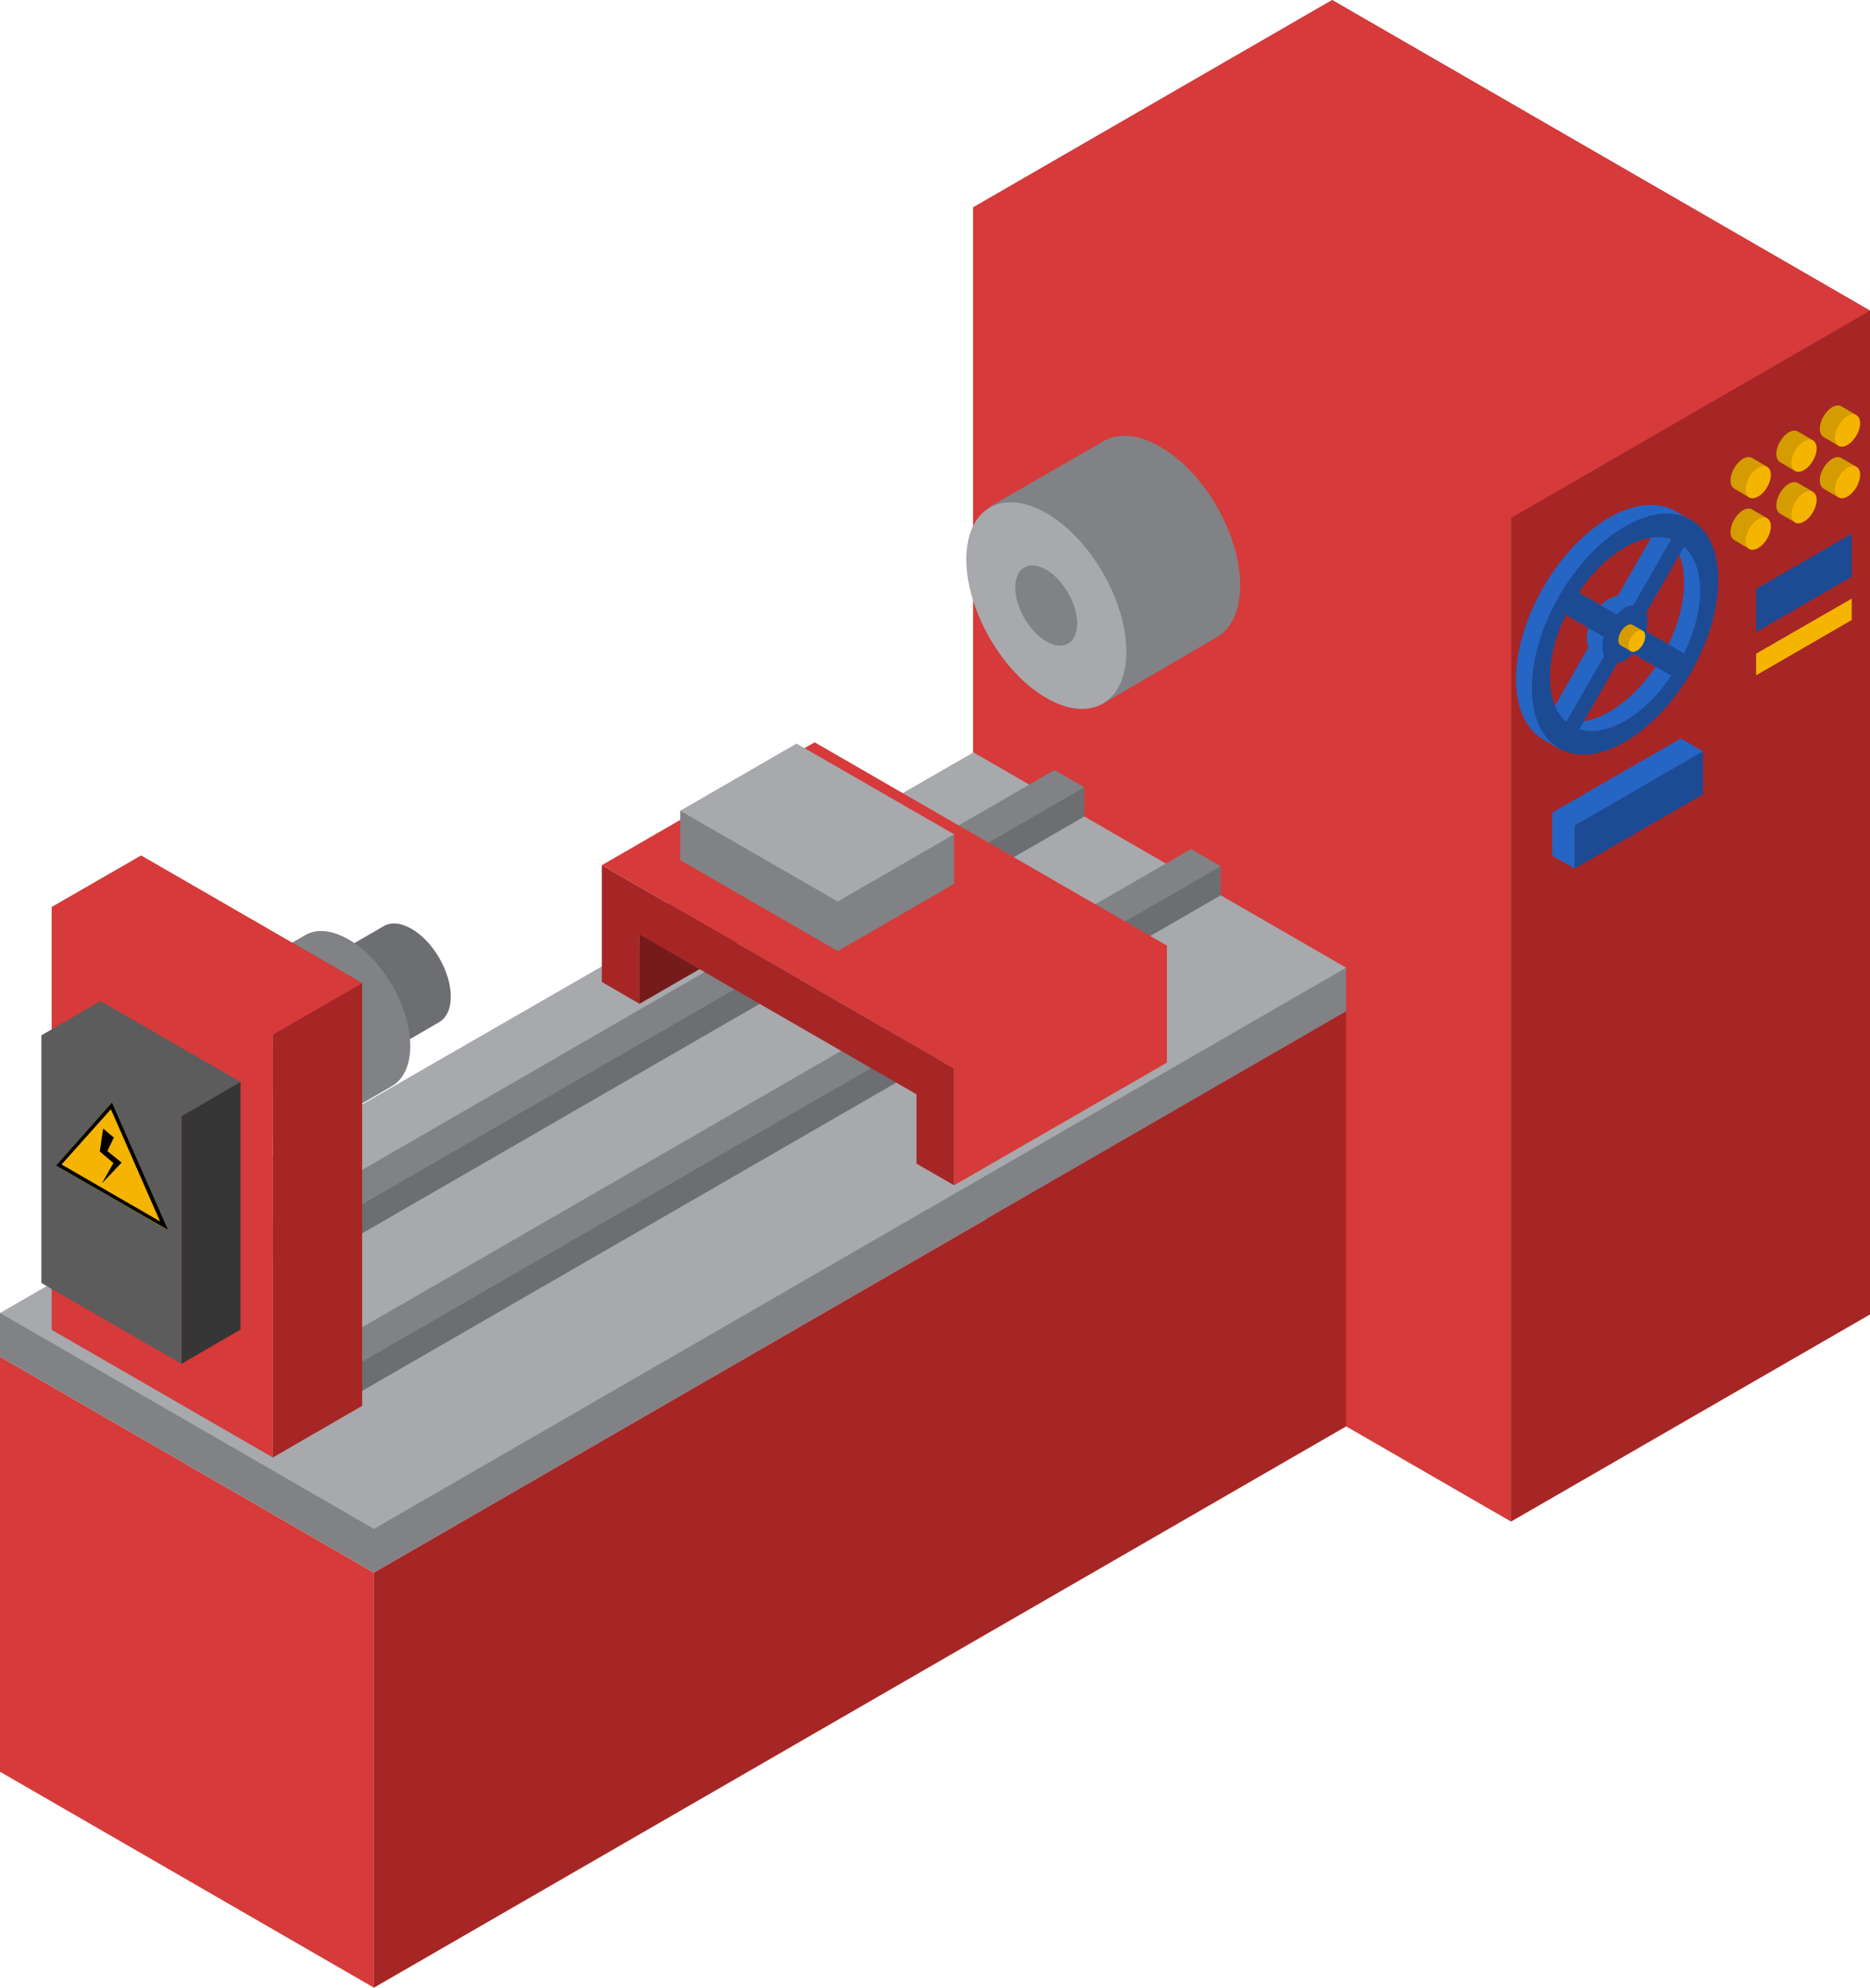
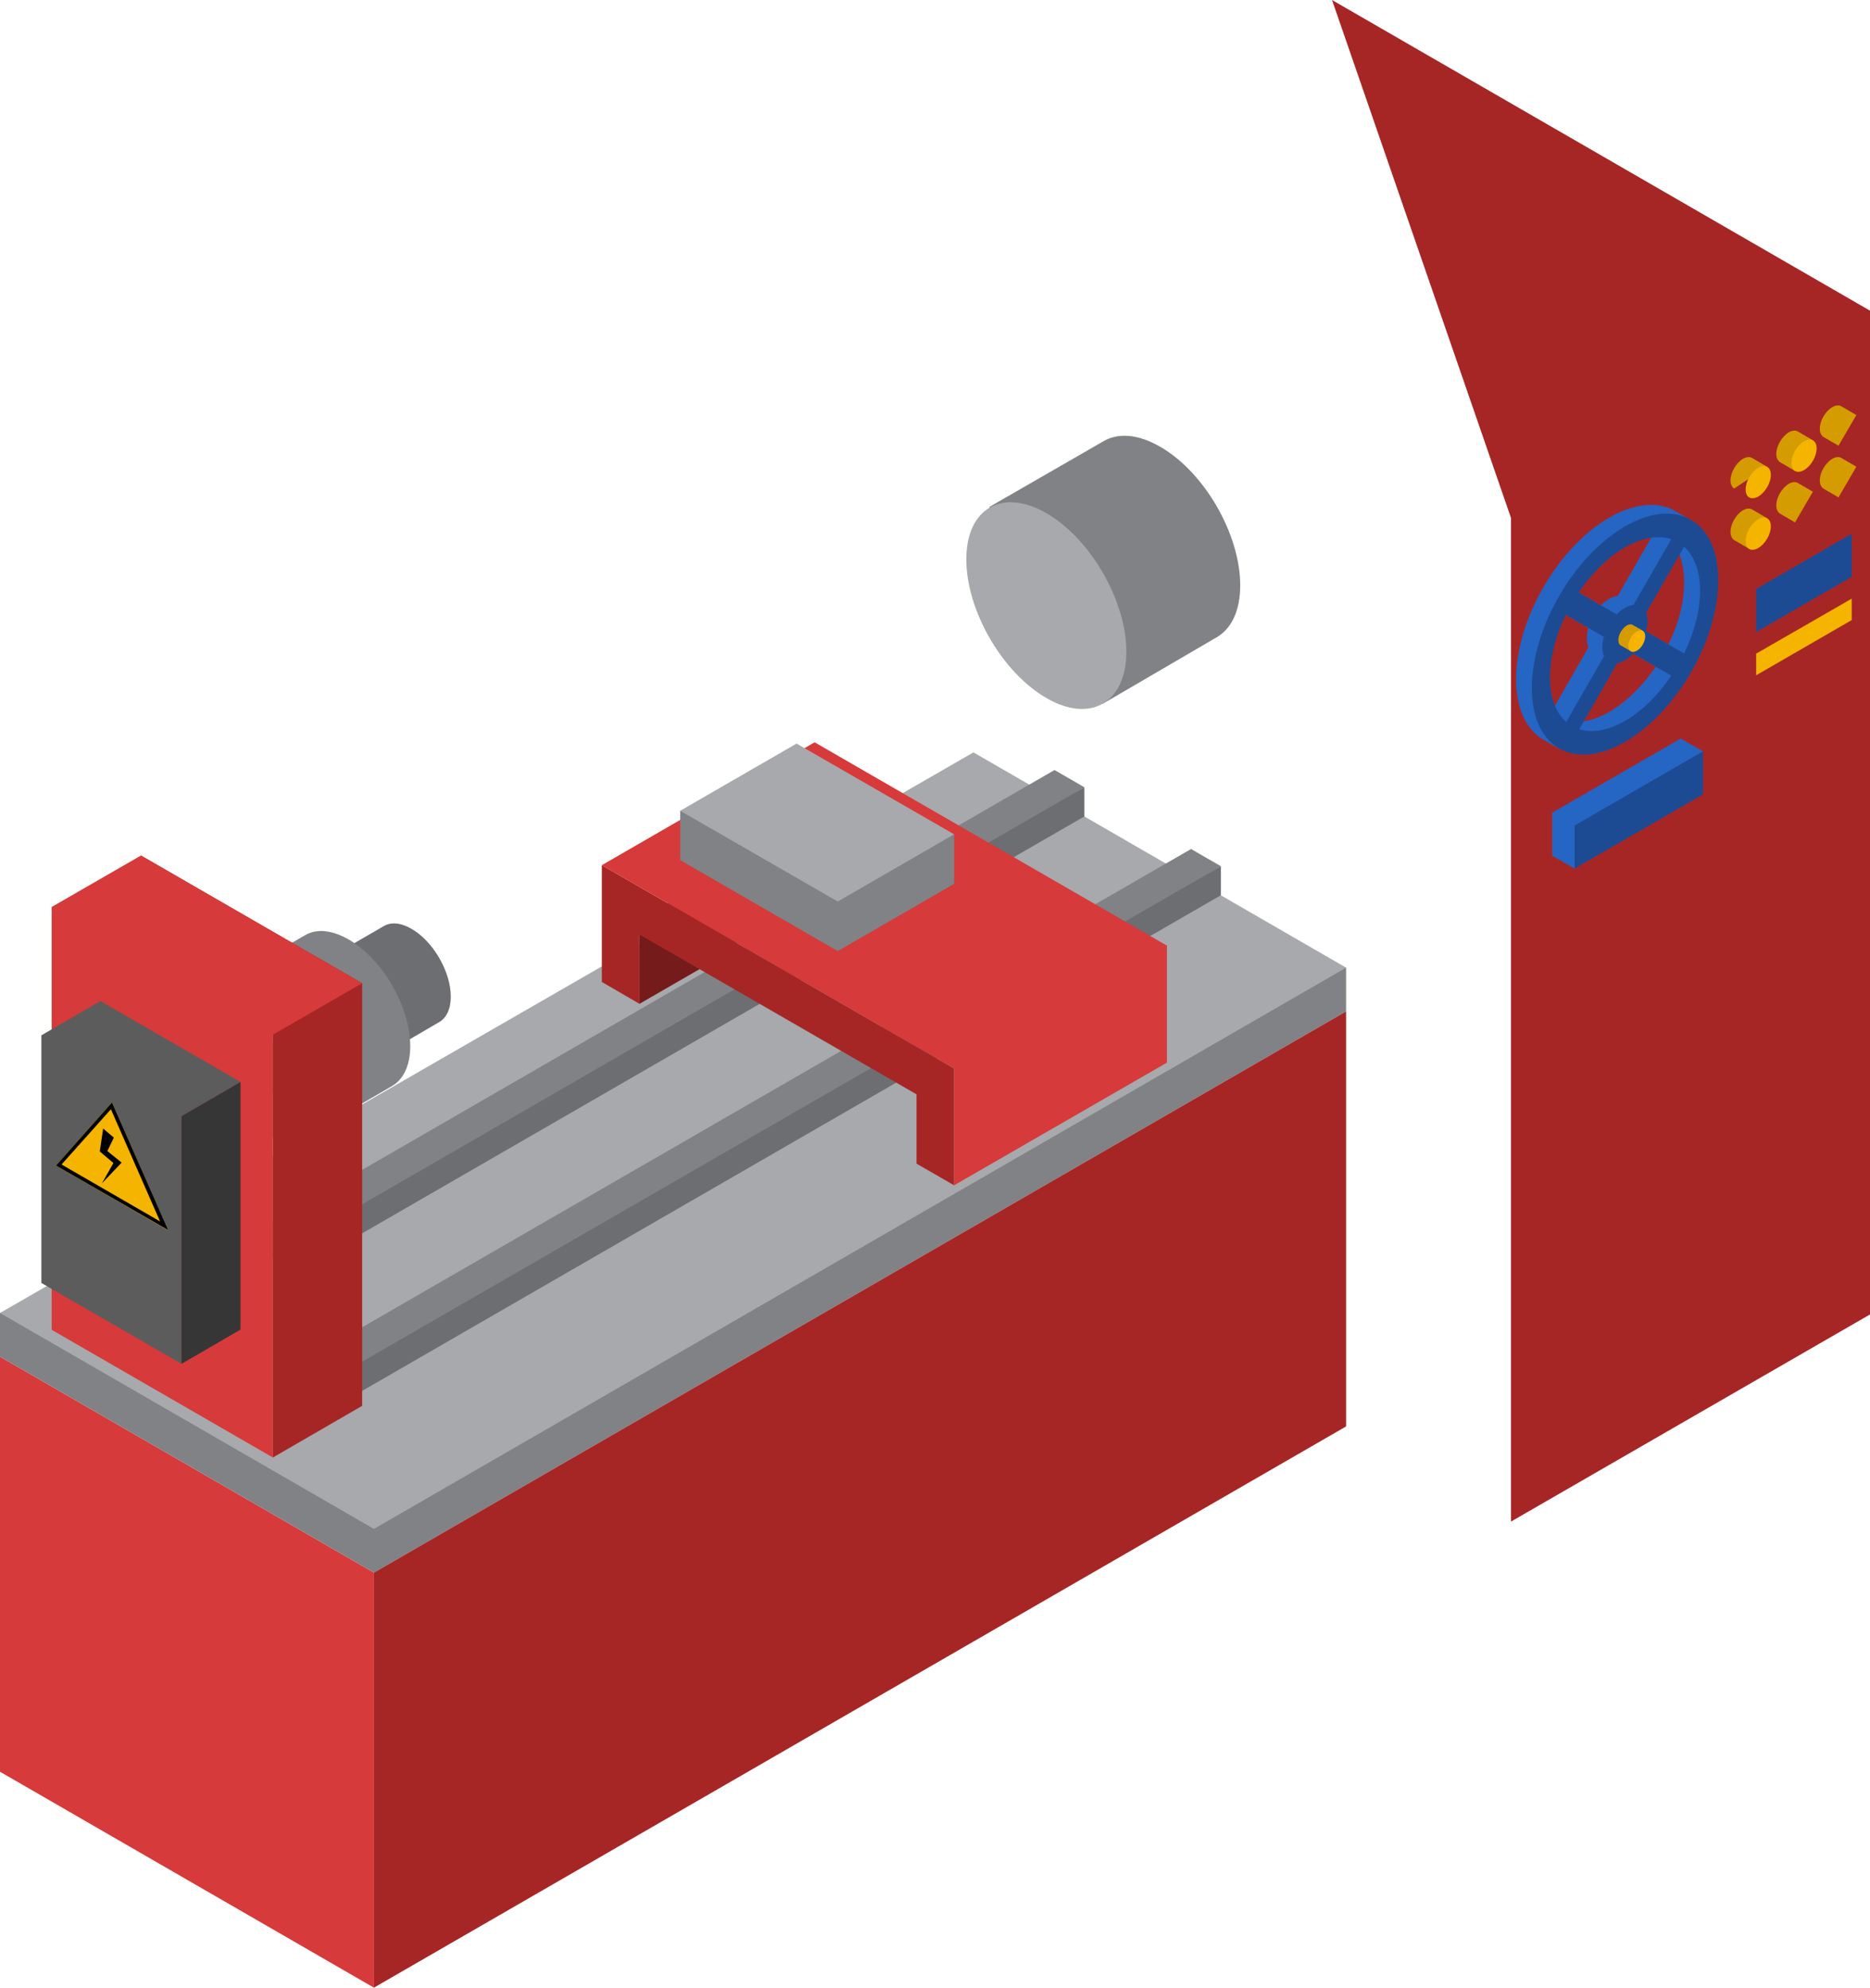
<svg xmlns="http://www.w3.org/2000/svg" xmlns:ns1="http://sodipodi.sourceforge.net/DTD/sodipodi-0.dtd" xmlns:ns2="http://www.inkscape.org/namespaces/inkscape" version="1.1" id="Layer_1" x="0px" y="0px" viewBox="0 0 89.020 94.630" ns1:docname="machine-4.svg" ns2:version="1.1 (c68e22c387, 2021-05-23)">
  <defs id="defs5764" />
  <ns1:namedview id="namedview5762" pagecolor="#ffffff" bordercolor="#999999" borderopacity="1" ns2:pageshadow="0" ns2:pageopacity="0" ns2:pagecheckerboard="0" showgrid="false" ns2:zoom="7.8939026" ns2:cx="44.528039" ns2:cy="47.315" ns2:window-width="1680" ns2:window-height="997" ns2:window-x="-8" ns2:window-y="-8" ns2:window-maximized="1" ns2:current-layer="g5755" />
  <g id="g5759">
    <g transform="translate(-320.33,-100.29)" id="g5757">
      <g id="g5755" ns2:label="Layer2">
        <g id="g5609">
          <polygon fill="#a62626" points="383.74,100.29 392.26,124.95 392.26,172.73 409.35,162.87 409.35,115.08 " id="polygon5605" />
-           <polygon fill="#d63a3a" points="392.26,172.73 392.26,124.95 409.35,115.08 383.74,100.29 366.65,110.16 366.65,157.94 " id="polygon5607" />
        </g>
        <g id="g5619">
          <polygon fill="#d63a3a" points="320.33,184.64 320.33,164.88 338.13,175.16 338.13,194.92 " id="polygon5611" />
          <polygon fill="#808285" points="320.33,162.8 376.3,146.47 384.41,146.36 384.41,148.44 338.13,175.16 320.33,164.88 " id="polygon5613" />
          <polygon fill="#a7a9ac" points="366.67,136.11 384.41,146.36 338.13,173.08 320.33,162.8 " id="polygon5615" />
          <polygon fill="#a62626" points="338.13,194.92 338.13,175.16 384.41,148.44 384.41,168.2 " id="polygon5617" />
        </g>
        <g id="g5627">
          <path fill="#6d6e71" d="m 335.94,145.92 2.66,-1.54 c 0.34,-0.2 0.8,-0.17 1.32,0.13 1.03,0.59 1.87,2.04 1.87,3.23 0,0.59 -0.21,1.01 -0.55,1.21 l -2.66,1.55 z" id="path5621" />
          <path fill="#a7a9ac" d="m 339.13,149.3 c 0,-1.19 -0.84,-2.64 -1.87,-3.23 -1.03,-0.59 -1.87,-0.11 -1.87,1.08 0,1.19 0.84,2.64 1.87,3.23 1.04,0.59 1.87,0.11 1.87,-1.08 z" id="path5623" />
          <path fill="#808285" d="m 337.99,148.64 c 0,-0.46 -0.32,-1.02 -0.72,-1.25 -0.4,-0.23 -0.72,-0.04 -0.72,0.42 0,0.46 0.32,1.02 0.72,1.25 0.4,0.23 0.72,0.04 0.72,-0.42 z" id="path5625" />
        </g>
        <g id="g5635">
          <path fill="#808285" d="m 330.68,147.22 4.18,-2.41 c 0.53,-0.31 1.26,-0.26 2.07,0.21 1.62,0.93 2.93,3.21 2.93,5.07 0,0.93 -0.33,1.59 -0.86,1.9 l -4.17,2.43 z" id="path5629" />
          <path fill="#a7a9ac" d="m 335.69,152.51 c 0,-1.87 -1.31,-4.14 -2.93,-5.07 -1.62,-0.93 -2.93,-0.18 -2.93,1.69 0,1.87 1.31,4.14 2.93,5.07 1.62,0.94 2.93,0.18 2.93,-1.69 z" id="path5631" />
          <path fill="#808285" d="m 333.9,151.48 c 0,-0.72 -0.51,-1.6 -1.13,-1.96 -0.62,-0.36 -1.13,-0.07 -1.13,0.65 0,0.72 0.51,1.6 1.13,1.96 0.62,0.36 1.13,0.07 1.13,-0.65 z" id="path5633" />
        </g>
        <g id="g5643">
          <path fill="#808285" d="m 367.42,124.43 5.45,-3.14 c 0.69,-0.4 1.64,-0.34 2.69,0.27 2.11,1.21 3.81,4.17 3.81,6.6 0,1.22 -0.43,2.07 -1.12,2.47 l -5.43,3.17 z" id="path5637" />
          <path fill="#a7a9ac" d="m 373.95,131.32 c 0,-2.43 -1.71,-5.39 -3.81,-6.6 -2.1,-1.21 -3.81,-0.23 -3.81,2.2 0,2.43 1.71,5.39 3.81,6.6 2.1,1.22 3.8,0.23 3.81,-2.2 z" id="path5639" />
-           <path fill="#808285" d="m 371.61,129.97 c 0,-0.94 -0.66,-2.08 -1.48,-2.56 -0.81,-0.47 -1.47,-0.09 -1.47,0.85 0,0.94 0.66,2.09 1.47,2.56 0.82,0.48 1.48,0.09 1.48,-0.85 z" id="path5641" />
        </g>
        <g id="g5649">
          <polygon fill="#808285" points="370.53,136.95 371.95,137.77 334.43,160.82 333.01,160 333.01,158.62 " id="polygon5645" />
          <polygon fill="#6d6e71" points="334.43,160.82 334.43,159.44 371.95,137.77 371.95,139.16 " id="polygon5647" />
        </g>
        <g id="g5655">
          <polygon fill="#808285" points="377.03,140.71 378.45,141.53 337.29,166.67 335.87,165.85 335.87,164.46 " id="polygon5651" />
          <polygon fill="#6d6e71" points="337.29,166.67 337.29,165.28 378.45,141.53 378.45,142.91 " id="polygon5653" />
        </g>
        <g id="g5661">
          <polygon fill="#a62626" points="327.04,141.02 333.32,149.55 333.32,169.68 337.57,167.22 337.57,147.1 " id="polygon5657" />
          <polygon fill="#d63a3a" points="333.32,169.68 333.32,149.55 337.57,147.1 327.04,141.02 322.79,143.47 322.79,163.6 " id="polygon5659" />
        </g>
        <g id="g5675">
          <polygon fill="#5c5c5c" points="322.3,161.37 322.3,149.58 325.11,147.95 331.78,151.8 328.97,153.43 328.97,165.22 " id="polygon5663" />
          <polygon fill="#363636" points="328.97,165.22 328.97,153.43 331.78,151.8 331.78,163.59 " id="polygon5665" />
          <g id="g5673">
            <polygon fill="#f5b400" points="323,155.78 325.66,152.78 328.32,158.86 " id="polygon5667" />
            <path d="m 325.61,153.1 2.34,5.34 -4.69,-2.71 z m 0.05,-0.32 -2.66,3 5.33,3.07 z" id="path5669" />
            <polygon points="325.08,155.11 325.73,155.66 325.18,156.63 326.12,155.64 325.44,155.09 325.75,154.45 325.24,154.02 " id="polygon5671" />
          </g>
        </g>
        <g id="g5685">
          <polygon fill="#a62626" points="350.77,148.08 350.77,144.09 355.41,141.41 355.41,145.4 " id="polygon5677" />
          <polygon opacity="0.3" points="350.77,148.08 350.77,144.09 355.41,141.41 355.41,145.4 " id="polygon5679" />
          <polygon fill="#a62626" points="363.96,152.39 363.96,155.69 365.75,156.72 365.75,151.16 348.98,141.48 348.98,147.04 350.77,148.08 350.77,144.78 " id="polygon5681" />
          <polygon fill="#d63a3a" points="348.98,141.48 365.75,151.16 365.75,156.72 375.88,150.88 375.88,145.31 359.11,135.63 " id="polygon5683" />
        </g>
        <polygon fill="#1c4b94" points="408.48,125.7 408.48,127.75 403.93,130.38 403.93,128.33 " id="polygon5687" />
        <g id="g5693">
          <polygon fill="#2565c4" points="400.34,135.45 401.4,136.06 395.29,141.64 394.22,141.03 394.22,138.98 " id="polygon5689" />
          <polygon fill="#1c4b94" points="395.29,141.64 395.29,139.59 401.4,136.06 401.4,138.11 " id="polygon5691" />
        </g>
        <polygon fill="#f5b400" points="408.48,128.79 408.48,129.81 403.93,132.44 403.93,131.41 " id="polygon5695" />
        <g id="g5733">
          <g id="g5701">
            <path fill="#d49c00" d="m 404.45,124.96 -0.72,-0.42 v 0 c -0.11,-0.06 -0.26,-0.05 -0.42,0.04 -0.33,0.19 -0.6,0.65 -0.6,1.03 0,0.19 0.07,0.32 0.17,0.39 l 0.72,0.42 z" id="path5697" />
            <path fill="#f5b400" d="m 403.43,126.04 c 0,-0.38 0.27,-0.84 0.6,-1.03 0.33,-0.19 0.6,-0.04 0.6,0.34 0,0.38 -0.27,0.84 -0.6,1.03 -0.34,0.2 -0.6,0.04 -0.6,-0.34 z" id="path5699" />
          </g>
          <g id="g5707">
            <path fill="#d49c00" d="m 406.63,123.7 -0.72,-0.42 v 0 c -0.11,-0.06 -0.26,-0.05 -0.42,0.04 -0.33,0.19 -0.6,0.65 -0.6,1.03 0,0.19 0.07,0.33 0.17,0.39 l 0.72,0.42 z" id="path5703" />
-             <path fill="#f5b400" d="m 405.61,124.78 c 0,-0.38 0.27,-0.84 0.6,-1.03 0.33,-0.19 0.6,-0.04 0.6,0.34 0,0.38 -0.27,0.84 -0.6,1.03 -0.33,0.2 -0.6,0.04 -0.6,-0.34 z" id="path5705" />
          </g>
          <g id="g5713">
            <path fill="#d49c00" d="m 408.7,122.51 -0.72,-0.42 v 0 c -0.11,-0.06 -0.26,-0.05 -0.42,0.04 -0.33,0.19 -0.6,0.65 -0.6,1.03 0,0.19 0.07,0.32 0.17,0.39 l 0.72,0.42 z" id="path5709" />
-             <path fill="#f5b400" d="m 407.68,123.59 c 0,-0.38 0.27,-0.84 0.6,-1.03 0.33,-0.19 0.6,-0.04 0.6,0.34 0,0.38 -0.27,0.84 -0.6,1.03 -0.33,0.19 -0.6,0.04 -0.6,-0.34 z" id="path5711" />
          </g>
          <g id="g5719">
-             <path fill="#d49c00" d="m 404.45,122.51 -0.72,-0.42 v 0 c -0.11,-0.06 -0.26,-0.05 -0.42,0.04 -0.33,0.19 -0.6,0.65 -0.6,1.03 0,0.19 0.07,0.32 0.17,0.39 l 0.72,0.42 z" id="path5715" />
+             <path fill="#d49c00" d="m 404.45,122.51 -0.72,-0.42 v 0 c -0.11,-0.06 -0.26,-0.05 -0.42,0.04 -0.33,0.19 -0.6,0.65 -0.6,1.03 0,0.19 0.07,0.32 0.17,0.39 z" id="path5715" />
            <path fill="#f5b400" d="m 403.43,123.59 c 0,-0.38 0.27,-0.84 0.6,-1.03 0.33,-0.19 0.6,-0.04 0.6,0.34 0,0.38 -0.27,0.84 -0.6,1.03 -0.34,0.19 -0.6,0.04 -0.6,-0.34 z" id="path5717" />
          </g>
          <g id="g5725">
            <path fill="#d49c00" d="m 406.63,121.25 -0.72,-0.42 v 0 c -0.11,-0.06 -0.26,-0.05 -0.42,0.04 -0.33,0.19 -0.6,0.65 -0.6,1.03 0,0.19 0.07,0.32 0.17,0.39 l 0.72,0.42 z" id="path5721" />
            <path fill="#f5b400" d="m 405.61,122.33 c 0,-0.38 0.27,-0.84 0.6,-1.03 0.33,-0.19 0.6,-0.04 0.6,0.34 0,0.38 -0.27,0.84 -0.6,1.03 -0.33,0.19 -0.6,0.04 -0.6,-0.34 z" id="path5723" />
          </g>
          <g id="g5731">
            <path fill="#d49c00" d="m 408.7,120.05 -0.72,-0.42 v 0 c -0.11,-0.06 -0.26,-0.05 -0.42,0.04 -0.33,0.19 -0.6,0.65 -0.6,1.03 0,0.19 0.07,0.32 0.17,0.39 l 0.72,0.42 z" id="path5727" />
-             <path fill="#f5b400" d="m 407.68,121.13 c 0,-0.38 0.27,-0.84 0.6,-1.03 0.33,-0.19 0.6,-0.04 0.6,0.34 0,0.38 -0.27,0.84 -0.6,1.03 -0.33,0.2 -0.6,0.04 -0.6,-0.34 z" id="path5729" />
          </g>
        </g>
        <g id="g5747">
          <g id="g5739">
            <path fill="#2565c4" d="m 400.69,125.14 0.06,-0.13 -0.8,-0.46 v 0 c -0.85,-0.41 -1.93,-0.24 -3.01,0.38 -1.14,0.66 -2.27,1.81 -3.14,3.32 -1.7,2.95 -1.73,6.13 -0.09,7.2 l 0.88,0.51 0.07,-0.18 c 0.7,0.08 1.49,-0.13 2.28,-0.59 1.14,-0.66 2.68,-1.41 3.55,-2.91 1.5,-2.61 1.29,-5.79 0.2,-7.14 z m -3.75,0.78 c 0.81,-0.47 1.58,-0.6 2.2,-0.39 l -1.8,3.13 c -0.12,0.01 -0.26,0.06 -0.41,0.14 -0.14,0.08 -0.27,0.19 -0.39,0.31 l -1.47,-0.85 c 0.64,-0.92 1.06,-1.87 1.87,-2.34 z m -2.79,8.32 c -1.03,-0.89 -0.6,-2.76 0.42,-4.85 l 1.37,0.79 c -0.05,0.17 -0.07,0.33 -0.07,0.49 0,0.17 0.03,0.32 0.08,0.43 z m 2.79,-0.06 c -0.51,0.29 -1,0.45 -1.44,0.48 -0.26,0.02 0.35,-0.41 0.13,-0.48 l 1.32,-2.17 c 0.11,-0.02 -0.13,-0.64 0,-0.71 0.14,-0.08 0.27,-0.19 0.39,-0.31 l 1.81,1.04 c -0.64,0.93 -1.4,1.68 -2.21,2.15 z m 2.81,-3.21 -1.81,-1.04 c 0.05,-0.17 0.07,-0.33 0.07,-0.49 0,-0.15 0.46,-0.04 0.41,-0.15 l 1.47,-2.56 c 0.15,0.13 0.14,-0.54 0.24,-0.35 0.24,0.42 0.37,0.97 0.37,1.62 0.01,0.92 -0.25,1.96 -0.75,2.97 z" id="path5735" />
            <path fill="#1c4b94" d="m 400.83,125.04 c -0.87,-0.5 -2,-0.35 -3.14,0.31 -1.14,0.66 -2.27,1.81 -3.14,3.32 -1.73,3 -1.73,6.25 0,7.25 0.87,0.5 2,0.35 3.14,-0.31 1.14,-0.66 2.27,-1.81 3.14,-3.31 1.73,-3.01 1.73,-6.26 0,-7.26 z m -2.14,5.31 c 0.05,-0.17 0.07,-0.33 0.07,-0.49 0,-0.15 -0.02,-0.28 -0.07,-0.39 l 1.81,-3.15 c 0.49,0.44 0.76,1.17 0.76,2.1 0,0.93 -0.27,1.97 -0.76,2.98 z m 1.2,-4.39 -1.8,3.13 c -0.13,0.01 -0.26,0.06 -0.41,0.14 -0.14,0.08 -0.27,0.19 -0.39,0.31 l -1.81,-1.04 c 0.63,-0.93 1.39,-1.68 2.2,-2.15 0.81,-0.46 1.58,-0.6 2.21,-0.39 z m -5.02,3.6 1.81,1.05 c -0.05,0.17 -0.07,0.33 -0.07,0.49 0,0.17 0.03,0.31 0.08,0.43 l -1.8,3.13 c -1.03,-0.89 -1.03,-3.01 -0.02,-5.1 z m 0.64,5.45 1.81,-3.15 c 0.12,-0.02 0.24,-0.06 0.37,-0.14 0.14,-0.08 0.27,-0.19 0.39,-0.31 l 1.81,1.05 c -0.63,0.93 -1.39,1.68 -2.2,2.15 -0.8,0.46 -1.56,0.59 -2.18,0.4 z" id="path5737" />
          </g>
          <g id="g5745">
            <path fill="#d49c00" d="m 398.54,130.32 -0.49,-0.28 v 0 c -0.07,-0.04 -0.17,-0.04 -0.28,0.03 -0.22,0.13 -0.4,0.44 -0.4,0.69 0,0.13 0.04,0.22 0.12,0.26 l 0.49,0.28 z" id="path5741" />
            <path fill="#f5b400" d="m 397.85,131.04 c 0,-0.25 0.18,-0.57 0.4,-0.69 0.22,-0.13 0.4,-0.02 0.4,0.23 0,0.26 -0.18,0.57 -0.4,0.69 -0.22,0.13 -0.4,0.03 -0.4,-0.23 z" id="path5743" />
          </g>
        </g>
        <g id="g5753">
          <polygon fill="#808285" points="365.75,140.01 365.75,142.37 360.21,145.57 352.71,141.24 352.71,138.89 " id="polygon5749" />
          <polygon fill="#a7a9ac" points="360.21,143.21 352.71,138.89 358.25,135.69 365.75,140.01 " id="polygon5751" />
        </g>
      </g>
    </g>
  </g>
</svg>